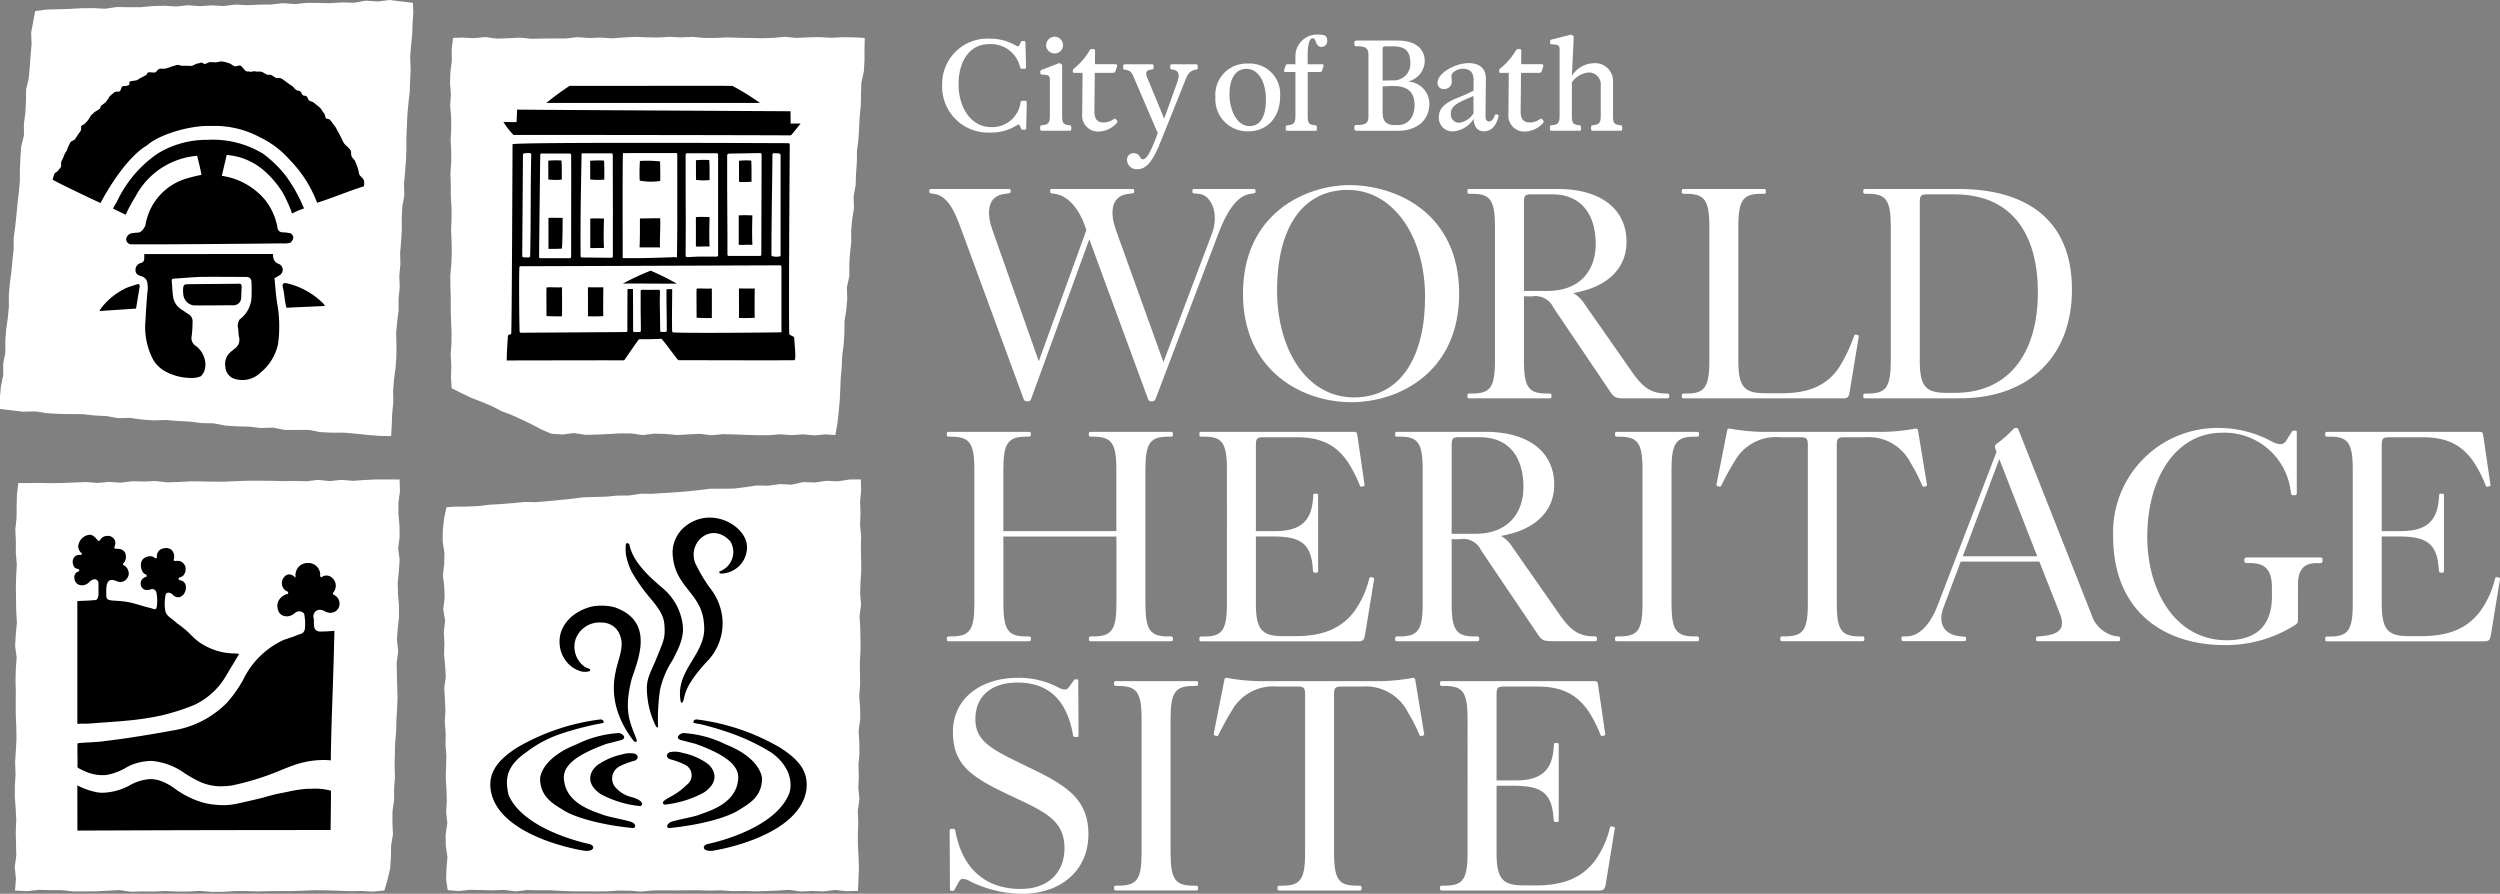
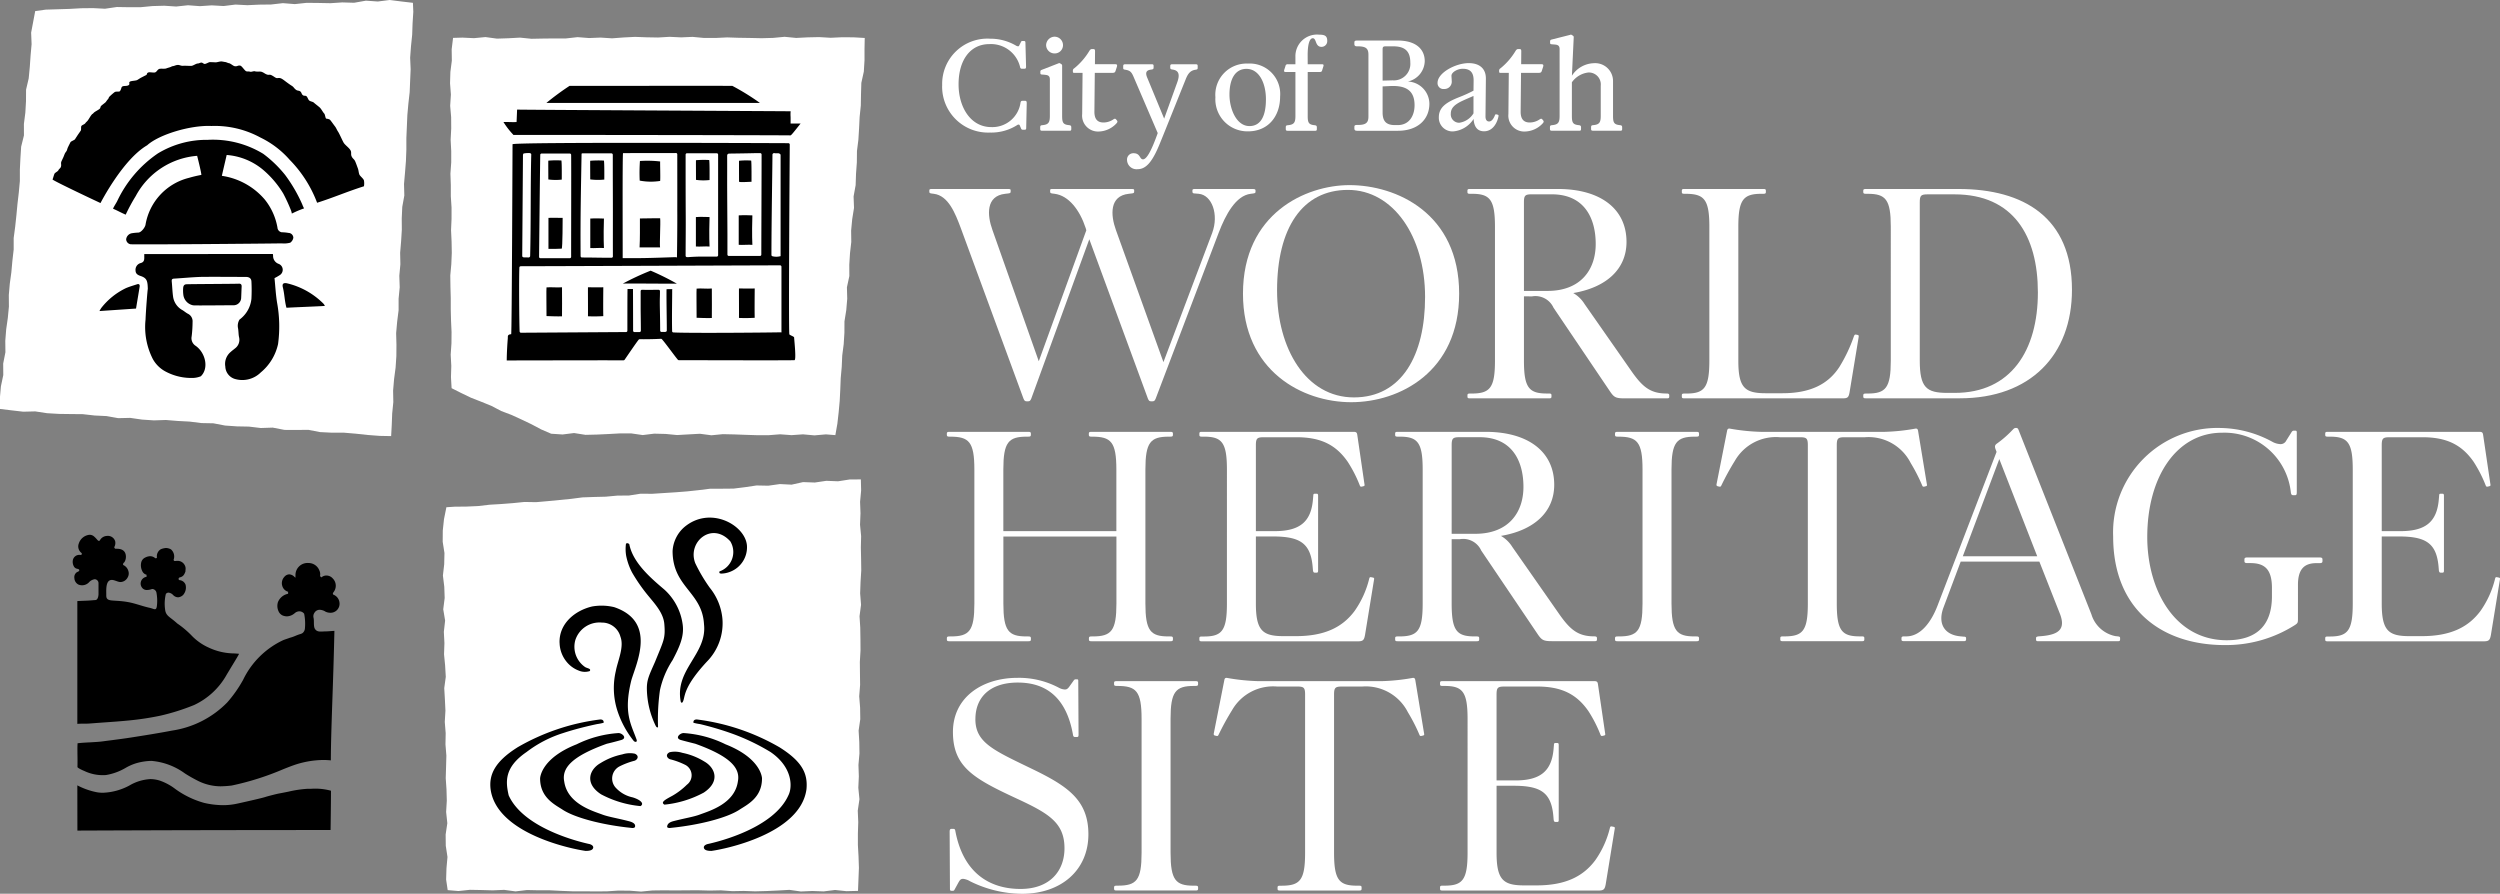
<svg xmlns="http://www.w3.org/2000/svg" width="276.918" height="99" viewBox="0 0 276.918 99">
  <rect x="0" y="0" width="276.918" height="99" fill="#808080" stroke="none" />
  <defs>
    <clipPath id="clip-path">
      <rect id="Rectangle_224" data-name="Rectangle 224" width="276.918" height="99" fill="none" />
    </clipPath>
  </defs>
  <g id="Group_866" data-name="Group 866" transform="translate(0 -0.001)">
    <path id="Path_375" data-name="Path 375" d="M85.854,44.172l-1.279.2-1.3-.052L82,44.509l-1.3-.047-1.272.283-1.3-.065-1.281.18-1.3-.026-1.278.191L73,45.182l-1.291.012H70.413l-1.282.16-1.283.137-1.285.1-1.288.082-1.287.084-1.293-.01-1.279.2-1.291.011-1.284.119-1.291.032-1.289.046-1.281.166-1.284.126-1.283.124-1.285.113-1.294-.022-1.284.129-1.285.1-1.287.076-1.282.149-1.289.057-1.291.012-.925.061-.266,1.325-.133,1.251-.01,1.248.195,1.246-.028,1.247-.143,1.248.152,1.247L41,57.3l-.159,1.249L41.05,59.8l-.141,1.248.064,1.246-.043,1.248.121,1.246.072,1.247-.17,1.248.072,1.246.06,1.248-.073,1.248.1,1.246-.023,1.247.1,1.247-.034,1.248-.037,1.247.085,1.246.034,1.246L41.162,81l.132,1.246-.186,1.248.014,1.248.19,1.245L41.2,87.233,41.16,88.48l.174,1.177,1.194.1,1.265-.133,1.264.023,1.265.036,1.264-.055,1.264.17,1.264-.15,1.265.028h1.264l1.264.064,1.264.05,1.264,0L57.7,89.8l1.264-.008,1.264-.084,1.264.011,1.264.1,1.265-.124,1.264-.016,1.264.012,1.264-.012,1.264-.006,1.264.034,1.264-.026,1.264.091,1.264-.024,1.264.044,1.264-.034,1.264-.058,1.264-.072,1.264.18,1.264-.055,1.264.046,1.263-.158,1.264.133,1.279-.032.05-1.282.05-1.267-.043-1.269-.071-1.267,0-1.267.04-1.267-.054-1.269.186-1.266-.125-1.266.058-1.267-.043-1.267.111-1.265-.018-1.267-.075-1.269.184-1.265-.018-1.267-.1-1.269.1-1.266L87,65.651l-.012-1.266.073-1.269-.008-1.266-.02-1.267-.081-1.266.168-1.266-.1-1.267.046-1.266.078-1.267-.017-1.266L87.1,51.716l.03-1.267-.121-1.267.052-1.266-.047-1.267.117-1.266L87.1,44.164Z" transform="translate(8.255 8.94)" fill="#fff" />
-     <path id="Path_376" data-name="Path 376" d="M40.1,44.23l-1.285.093-1.287-.109-1.285.137-1.288-.136-1.284.156-1.287-.038-1.287.019-1.287-.032-1.285-.008H27.243l-1.285.042-1.287.059-1.285.006L22.1,44.391l-1.287-.014-1.285.072-1.285.042-1.287-.144-1.285.051-1.287-.031L13.1,44.53l-1.288-.088-1.283.114-1.287-.1-1.285.052-1.285.052-1.285.023L4.1,44.557l-1.285.014-1.056-.008L1.6,45.849l-.03,1.293L1.56,48.433l-.139,1.289.065,1.289L1.478,52.3l.111,1.289L1.517,54.88l-.034,1.289.023,1.291.018,1.289L1.6,60.038l-.125,1.289L1.4,62.616l.171,1.29L1.475,65.2l-.028,1.288.032,1.29-.014,1.289.014,1.289.053,1.29.022,1.289-.075,1.29L1.4,75.511,1.45,76.8l-.075,1.289-.008,1.289.1,1.289.061,1.29-.058,1.29L1.5,84.536l.032,1.289-.174,1.288.133,1.29-.1,1.306,1.326.065L4,89.628l1.277.03,1.277,0,1.277.144H9.1l1.277-.011,1.278-.07,1.277-.069,1.277.183,1.277-.034,1.277.012,1.278-.054,1.276.053,1.278,0,1.277-.069,1.277.108,1.277,0,1.277-.088,1.277,0,1.277.04,1.277-.03,1.276-.013H32.09l1.277-.043,1.277-.051,1.276.019,1.277.04,1.277.049,1.277-.018,1.278.066,1.276-.123.349-1.188.289-1.241.085-1.266.019-1.27.206-1.258-.058-1.272.007-1.267.177-1.261V78.413l.095-1.265-.043-1.27.032-1.266.03-1.267.112-1.266.034-1.266.071-1.266.051-1.269-.041-1.269-.034-1.269-.022-1.267.17-1.265-.141-1.269.085-1.266.147-1.266-.006-1.267-.113-1.27L43.777,55.6l.13-1.266.084-1.266L43.83,51.8l.162-1.266-.017-1.267L43.858,48V46.734l.172-1.266-.041-1.3-1.314,0-1.285,0Z" transform="translate(0.274 8.939)" fill="#fff" />
    <path id="Path_377" data-name="Path 377" d="M41.792,3.511l1.041-.03,1.275.061,1.273-.121,1.275.173,1.275-.042,1.275-.07,1.275.129,1.275-.025,1.275-.014,1.273,0,1.275-.143,1.276.1,1.273-.052L59.4,3.56l1.275-.095L61.949,3.4l1.275.047L64.5,3.47l1.275-.076,1.275.061L68.322,3.4l1.275.12,1.276,0,1.273-.061L73.42,3.5l1.275.02,1.275.028,1.276-.035,1.275-.121,1.275.126,1.275-.065,1.275-.028,1.275.075,1.276-.06,1.275.011,1.219.07-.024,1.2,0,1.264-.076,1.259L87.017,8.49l-.038,1.263-.022,1.263-.13,1.255-.061,1.26-.077,1.259-.158,1.253-.013,1.264-.091,1.258-.043,1.261-.227,1.249.047,1.267-.2,1.251-.119,1.257.017,1.266-.143,1.254-.078,1.259.006,1.265-.269,1.246.035,1.267-.107,1.257-.2,1.251-.006,1.265-.079,1.259L84.9,38.69l-.055,1.26-.113,1.258-.049,1.261-.064,1.26-.115,1.257-.142,1.255-.224,1.272-1.049-.084-1.269.112-1.267-.115-1.269.089-1.267-.094-1.269.1-1.269,0-1.267-.04-1.269-.047-1.267-.028-1.27.124-1.267-.168-1.267.07-1.269.072-1.267-.123L64.07,47.35l-1.269.156-1.267-.184-1.269,0L59,47.392l-1.269.059-1.269.031-1.267-.2-1.27.159-1.266-.083-1.115-.482-1.076-.572-1.1-.524-1.106-.506-1.14-.434-1.079-.566-1.129-.459-1.134-.444-1.1-.529-1.049-.529-.07-1.211.036-1.252L41.53,38.6l.085-1.253.011-1.253-.057-1.253-.031-1.252,0-1.253-.034-1.253-.018-1.253.114-1.253.053-1.253-.023-1.252-.059-1.253.054-1.253V22.314l-.081-1.253,0-1.253L41.5,18.555l.089-1.253V16.049L41.524,14.8l.064-1.253-.008-1.252-.108-1.253.081-1.254-.095-1.252.038-1.254.161-1.253-.019-1.253Z" transform="translate(8.392 0.686)" fill="#fff" />
    <path id="Path_378" data-name="Path 378" d="M41.851.168,40.534.075,39.225.307,37.908.268,36.6.355,35.281.329,33.965.315,32.655.456,31.337.35,30.026.5,28.711.515,27.4.576,26.081.507,24.771.669,23.454.594,22.142.683l-1.318-.1L19.512.724,18.2.636,16.881.673,15.57.8,14.255.8,12.94.778,11.63.969,10.314.9,9,.914,7.687.988l-1.313.04-1.314.041L3.9,1.228,3.686,2.36,3.449,3.616,3.5,4.893,3.387,6.158,3.3,7.423,3.179,8.685,2.887,9.934,2.88,11.207l-.072,1.266-.161,1.26L2.653,15l-.31,1.249L2.262,17.52,2.2,18.788l0,1.271-.117,1.265-.147,1.261-.119,1.261-.135,1.263-.167,1.259,0,1.272L1.371,28.9l-.114,1.263-.172,1.259L.976,32.688l.011,1.273L.865,35.224.686,36.481l-.1,1.265L.6,39.019.353,40.271l.011,1.273L.1,42.8,0,43.939V45.3l1.263.152,1.312.152L3.9,45.57l1.308.2,1.318.077,1.32.018,1.321.012,1.312.147,1.318.064,1.3.231,1.325-.031,1.308.189,1.317.088,1.325-.043,1.315.107,1.318.07,1.311.164,1.32.026,1.3.249,1.317.091,1.32.025,1.309.156,1.327-.044,1.3.253,1.324.007,1.321-.014,1.3.251,1.318.066H38.11l1.314.111,1.312.142,1.314.1,1.276.025.066-1.225.049-1.275.126-1.267-.024-1.276.108-1.27.167-1.266.085-1.27.01-1.275L43.879,36.9l.114-1.269.159-1.267,0-1.273.123-1.269-.044-1.277.119-1.27L44.323,28l.107-1.27.079-1.27L44.5,24.189l.058-1.271.228-1.264-.034-1.277.112-1.269.1-1.27.048-1.271V15.292l.055-1.272.054-1.271.114-1.267.143-1.269.053-1.272.055-1.271-.055-1.277.094-1.27.131-1.269L45.7,2.584l.081-1.271-.043-1L44.483.167,43.163,0Z" transform="translate(0 0)" fill="#fff" />
    <g id="Group_865" data-name="Group 865" transform="translate(0 0.001)">
      <g id="Group_864" data-name="Group 864" clip-path="url(#clip-path)">
        <path id="Path_379" data-name="Path 379" d="M67.151,53.644a2.275,2.275,0,0,0,1.2-3.333c-2.022-2.244-4.793.059-3.881,2.419a17.868,17.868,0,0,0,1.611,2.725,6.36,6.36,0,0,1,1.4,3.458,6.053,6.053,0,0,1-1.731,4.732c-2.344,2.532-2.406,3.6-2.564,4.193-.1.37-.237.458-.326.221C62.18,64.5,65.8,62.8,65.44,59.511c-.195-3.614-3.483-4.1-3.481-8.133a3.8,3.8,0,0,1,1.265-2.613c2.857-2.454,6.794-.277,6.972,2.02a2.908,2.908,0,0,1-1.866,2.9,2.8,2.8,0,0,1-1.023.2c-.132-.046-.2-.022-.155-.244" transform="translate(12.542 9.651)" />
        <path id="Path_380" data-name="Path 380" d="M51.546,59.912c-.065-2.134,1.706-3.572,3.587-4.022a5.953,5.953,0,0,1,2.47.072c4.705,1.6,2.473,6.14,1.9,8.079-.9,3.611-.046,4.867.565,6.556.03.084.071.194-.036.284a.321.321,0,0,1-.275-.107,10.567,10.567,0,0,1-1.831-3.427,8.211,8.211,0,0,1-.15-4.3c.215-1.154.943-2.666.518-3.8a2.114,2.114,0,0,0-2.067-1.578,2.81,2.81,0,0,0-2.935,1.946A2.729,2.729,0,0,0,54.383,62.6c.26.152.689.164.51.44a1.72,1.72,0,0,1-1.222-.053,3.156,3.156,0,0,1-1.3-.921,3.426,3.426,0,0,1-.821-2.151" transform="translate(10.434 11.292)" />
        <path id="Path_381" data-name="Path 381" d="M73.466,69.392c2.469,1.564,3.1,2.891,2.934,4.622-.682,4.978-9.189,6.649-10.528,6.823-.421,0-.777-.066-.836-.347-.013-.063-.029-.274.393-.408,1.325-.281,7.355-1.8,8.969-5.4.447-.861.519-3.091-1.982-4.8a23.713,23.713,0,0,0-4.432-2.1,33.731,33.731,0,0,0-3.378-.993,5.466,5.466,0,0,1-.725-.147s-.082-.382.392-.364a24.233,24.233,0,0,1,9.192,3.111" transform="translate(12.93 13.416)" />
        <path id="Path_382" data-name="Path 382" d="M57.764,50.036c.136,0,.279.075.286.155.412,2.084,2.519,3.835,3.889,5a6.347,6.347,0,0,1,2.008,3.814c.2,1.34-.341,2.517-1.111,3.985a9.9,9.9,0,0,0-1.4,3.334,23.142,23.142,0,0,0-.212,4.088c-.1.089-.178,0-.263-.148a9.7,9.7,0,0,1-.973-4.011c-.023-1.07.226-1.529.91-3.085.962-2.37,1.156-2.578,1.022-4.177-.1-1.232-1.058-2.243-1.83-3.189a18.947,18.947,0,0,1-1.742-2.517,6.9,6.9,0,0,1-.659-1.873,4.534,4.534,0,0,1-.018-1.307l.1-.07" transform="translate(11.665 10.128)" />
        <path id="Path_383" data-name="Path 383" d="M71.965,72.561c0,2.133-1.646,2.9-2.5,3.461-1.41.923-4.51,1.7-7.578,2.009-.085.016-.34.049-.429-.093,0-.31.2-.533.756-.666,1.3-.333,2.173-.458,2.867-.718,1.051-.394,3.867-1.193,4.214-3.669.275-1.436-.747-2.746-4.717-4.171-.969-.24-1.58-.406-1.638-.426-.644-.219-.057-.756.337-.758a12.28,12.28,0,0,1,4.646,1.245c4.017,1.58,4.045,3.784,4.046,3.785" transform="translate(12.439 13.669)" />
        <path id="Path_384" data-name="Path 384" d="M49.755,72.561c0,2.133,1.646,2.9,2.5,3.461,1.41.923,4.51,1.7,7.578,2.009.085.016.34.049.429-.093.1-.34-.2-.533-.756-.666-1.3-.333-2.173-.458-2.867-.718-1.051-.394-3.867-1.193-4.214-3.669-.275-1.436.747-2.746,4.717-4.171.7-.159,1.58-.406,1.638-.426.644-.219.057-.756-.337-.758A12.28,12.28,0,0,0,53.8,68.776c-4.017,1.58-4.045,3.784-4.046,3.785" transform="translate(10.071 13.669)" />
        <path id="Path_385" data-name="Path 385" d="M48.138,69.392C45.669,70.956,45,72.4,45.2,74.014c.682,4.978,9.189,6.649,10.528,6.823.421,0,.777-.066.836-.347.013-.063.029-.274-.393-.408-1.325-.281-7.355-1.8-8.969-5.4-.337-1.484-.519-3.091,1.982-4.8a13.152,13.152,0,0,1,4.051-2.1c1.82-.6,3.714-.982,3.759-.993a5.508,5.508,0,0,0,.725-.147s.082-.382-.392-.364a24.239,24.239,0,0,0-9.192,3.111" transform="translate(9.143 13.416)" />
        <path id="Path_386" data-name="Path 386" d="M59.946,75.245c.439-.267.007-.694-.865-.964a3.513,3.513,0,0,1-1.842-1.028,1.511,1.511,0,0,1,.368-2.4,8.263,8.263,0,0,1,1.593-.61c.361-.059.687-.535.121-.8a2.723,2.723,0,0,0-1.4.076,7.4,7.4,0,0,0-2.414.967c-1.181.666-1.839,2.214.067,3.455a11.564,11.564,0,0,0,4.376,1.307" transform="translate(11.005 14.043)" />
        <path id="Path_387" data-name="Path 387" d="M61.232,75.112c-.44-.265.055-.535.86-.969a7.76,7.76,0,0,0,1.63-1.236,1.3,1.3,0,0,0-.178-2.2,8.191,8.191,0,0,0-1.6-.6c-.362-.058-.69-.531-.127-.8a2.728,2.728,0,0,1,1.4.067,7.377,7.377,0,0,1,2.42.951c1.186.659,1.853,2.2-.046,3.455a11.559,11.559,0,0,1-4.367,1.335" transform="translate(12.361 14.015)" />
        <path id="Path_388" data-name="Path 388" d="M59.613,37.249c-3.8-.01-11.684.017-12.933.013,0,0,0-.981.12-2.471.013-.166-.072-.409.373-.433.075,0,.148-20.909.152-21.041,0-.251,28.229-.131,30.553-.12a.152.152,0,0,1,.152.153c-.012,2.042-.139,19.829-.048,21.006.007.1.523.248.531.358.041.582.251,2.511.035,2.519-.943.035-11.068,0-12.8,0a.144.144,0,0,1-.111-.049c-.279-.308-1.468-1.967-1.772-2.275a.146.146,0,0,0-.117-.044c-.833.046-1.79.053-2.335.046a.149.149,0,0,0-.118.053c-.263.316-1.318,1.877-1.554,2.218a.151.151,0,0,1-.124.065m17.342-10.52c-2.246.006-26.642.1-28.731.1a.151.151,0,0,0-.148.147c-.053,1.32-.017,6.113.028,7.075a.151.151,0,0,0,.149.144c1.3-.006,9.82-.065,11.639-.075a.149.149,0,0,0,.148-.152c0-1.3,0-3.754.014-4.469,0-.076,0-.076.006-.15,0,0,.487,0,.6,0,.008,1,.014,3.865.014,4.62a.15.15,0,0,0,.148.152l.562,0a.151.151,0,0,0,.149-.153c0-.928-.023-1.947-.023-2.434,0-.99,0-1.727,0-1.944a.151.151,0,0,1,.154-.152c.807.02,1.326,0,1.835,0a.15.15,0,0,1,.15.154c0,.095,0,.492-.011.709-.025.884.024,1.6.035,3.655a.15.15,0,0,0,.155.153,2,2,0,0,1,.321,0,.149.149,0,0,0,.057,0l.076-.013a.152.152,0,0,0,.125-.15c0-1.409-.047-3.183-.031-4.563a1.286,1.286,0,0,1,.177-.016h.464a.678.678,0,0,0-.014.149c.007.658-.046,2.883-.007,4.5a.14.14,0,0,0,.119.144c1.593.1,10.7.018,11.992-.014.082,0,0,0,0-.083V26.882a.15.15,0,0,0-.149-.153m-17.435-.8c0,.084-.085,0,0,0,.9,0,1.509.007,2.377-.007,1.14-.02,2.28-.063,3.42-.1h.025c.328.043.186.042.186.042.011-.54.052-3.688.036-5.305.006-.75,0-4.813,0-6.122a.152.152,0,0,0-.171-.152.816.816,0,0,1-.12.008c-1.9,0-5.044,0-5.715.006-.081.078-.031,10.228-.042,11.625m15.357-.382c0-1.64.035-9.762.03-11.09a.153.153,0,0,0-.153-.152c-.34,0-.3,0-.553,0-.921.023-1.842.037-2.763.048-.194,0-.346.006-.345.268.006,1.071,0,2.143,0,3.213.007,1.8.022,3.6.03,5.406,0,.766,0,1.531,0,2.3a.153.153,0,0,0,.153.153h3.449a.152.152,0,0,0,.153-.15m-20.018.168a.154.154,0,0,0,.154.153c1.136,0,1.98.03,3.051.028h.219a.149.149,0,0,0,.152-.152c-.007-1.531,0-3.369,0-4.878,0-1.493-.008-2.987-.011-4.48,0-.628,0-1.254,0-1.9a.155.155,0,0,0-.154-.154c-1.183,0-2,0-3.182,0-.084,0-.121.011-.123.095-.066,3.991-.139,6.675-.107,11.286m15.233-.111V14.465a.154.154,0,0,0-.154-.153c-1.085,0-2.131,0-3.176,0h-.117a.152.152,0,0,0-.153.152c0,2.238,0,4.633.013,6.737.01,1.406-.008,2.46-.014,4.462a.156.156,0,0,0,.152.155,1.062,1.062,0,0,0,.165,0c.34-.029.9-.054,1.24-.058.624,0,1.249,0,1.89,0a.153.153,0,0,0,.154-.153m-19.7-11.122c-.029,1.261-.119,10.025-.132,11.3a.15.15,0,0,0,.152.153c.916,0,2.677,0,3.247,0a.152.152,0,0,0,.153-.153c-.007-1.354.022-10.031,0-11.292a.151.151,0,0,0-.152-.15H50.545a.152.152,0,0,0-.153.148m-1.21-.2a2.55,2.55,0,0,0-.645.054.382.382,0,0,0-.058.168c-.01,1.242-.073,9.913-.082,11.181,0,.084.088.152.2.153.155,0,.307,0,.467.01a.186.186,0,0,0,.21-.149c.094-3.74.029-7.52.123-11.262,0-.089-.1-.16-.213-.155m27.565.025c-.707,0-.225,0-.41-.018a.192.192,0,0,0-.225.152c0,1.105-.113,7.549-.113,11.136,0,.077.081.143.189.152a1.756,1.756,0,0,0,.825-.029V14.5c0-.084-.148-.186-.266-.186" transform="translate(9.449 2.663)" />
        <path id="Path_389" data-name="Path 389" d="M46.372,11.467c.707,0,1.01.034,1.459.006.019-.358.059-1.376.059-1.376.895.026,27.861.165,30.3.185a3.871,3.871,0,0,0-.006.608c.007.238,0,.476,0,.748h1.111c-.833,1.04-1.042,1.327-1.143,1.317-.286-.029-29.79-.065-30.656-.047a8.64,8.64,0,0,1-1.121-1.442" transform="translate(9.387 2.043)" />
        <path id="Path_390" data-name="Path 390" d="M73.983,9.8H50.334A29.252,29.252,0,0,1,52.9,7.911c5.4,0,16.013-.01,18.029,0A26.355,26.355,0,0,1,73.983,9.8" transform="translate(10.189 1.6)" />
        <path id="Path_391" data-name="Path 391" d="M55.863,26.461c0,.215-.028,2.457,0,3.2a16.654,16.654,0,0,1-1.7.016c.012-.683-.008-2.531,0-3.214,0,0,1.336.022,1.7,0" transform="translate(10.964 5.356)" />
        <path id="Path_392" data-name="Path 392" d="M50.35,26.478c.511-.048,1.162.038,1.713-.013.018.4,0,3.215,0,3.215-.316.032-1.717-.025-1.717-.025,0-1.2-.031-2.919,0-3.177" transform="translate(10.189 5.356)" />
        <path id="Path_393" data-name="Path 393" d="M63.354,26.372c-.126.026-5.556-.04-5.984,0a28.767,28.767,0,0,1,3.089-1.438,29.37,29.37,0,0,1,2.9,1.439" transform="translate(11.613 5.046)" />
        <path id="Path_394" data-name="Path 394" d="M58.955,20.13c.966-.024,2.243-.024,2.243-.024.061.572-.076,2.787-.011,3.226h-2.27c.052-.875.038-2.311.038-3.2" transform="translate(11.926 4.069)" />
        <path id="Path_395" data-name="Path 395" d="M61.2,17.043a6.619,6.619,0,0,1-2.268-.037,18.908,18.908,0,0,1,.026-2.173,12.276,12.276,0,0,1,2.241.054c-.019.176.035,1.639,0,2.156" transform="translate(11.926 2.999)" />
        <path id="Path_396" data-name="Path 396" d="M69.465,17.144c-.452.014-1.383.084-1.383-.02,0-.623-.012-2.3,0-2.305a7.75,7.75,0,0,1,1.344-.022c.053.285.037,2.243.036,2.347" transform="translate(13.78 2.99)" />
        <path id="Path_397" data-name="Path 397" d="M54.377,20.138c.476-.044,1.513,0,1.513,0-.069,2.149,0,3.265,0,3.265-.432-.043-1.092.035-1.513,0Z" transform="translate(11.007 4.071)" />
        <path id="Path_398" data-name="Path 398" d="M50.524,23.5V20.075c.422-.035,1.139.011,1.572,0,0,0,0,3.4-.108,3.408-.433.035-.978.023-1.463.023" transform="translate(10.227 4.06)" />
        <path id="Path_399" data-name="Path 399" d="M64.106,20c.477-.044,1.514,0,1.514,0-.07,2.149,0,3.266,0,3.266-.432-.044-1.093.034-1.514-.006Z" transform="translate(12.976 4.043)" />
        <path id="Path_400" data-name="Path 400" d="M68.051,19.845c.476-.044,1.513,0,1.513,0-.069,2.149,0,3.266,0,3.266-.432-.044-1.092.034-1.513-.006Z" transform="translate(13.775 4.012)" />
        <path id="Path_401" data-name="Path 401" d="M65.616,16.962a5.9,5.9,0,0,1-1.5-.019c0-.588-.013-2.174,0-2.176a9.748,9.748,0,0,1,1.462-.02c.058.269.042,2.117.04,2.216" transform="translate(12.977 2.98)" />
        <path id="Path_402" data-name="Path 402" d="M55.933,16.9a6.776,6.776,0,0,1-1.56-.018c0-.558-.014-2.062,0-2.065a11.013,11.013,0,0,1,1.517-.019c.06.255.042,2.008.041,2.1" transform="translate(11.005 2.99)" />
        <path id="Path_403" data-name="Path 403" d="M52,16.906a6.1,6.1,0,0,1-1.487-.018c0-.563-.013-2.078,0-2.081a10.008,10.008,0,0,1,1.447-.019c.058.257.042,2.025.04,2.119" transform="translate(10.224 2.989)" />
        <path id="Path_404" data-name="Path 404" d="M69.819,26.573c0,.219-.028,2.5,0,3.25a17.2,17.2,0,0,1-1.744.016c.012-.694-.008-2.572,0-3.266,0,0,1.372.023,1.744,0" transform="translate(13.779 5.378)" />
        <path id="Path_405" data-name="Path 405" d="M64.178,26.59c.5-.049,1.14.04,1.682-.013.018.409,0,3.267,0,3.267-.31.034-1.686-.025-1.686-.025,0-1.217-.031-2.968,0-3.228" transform="translate(12.988 5.379)" />
        <path id="Path_406" data-name="Path 406" d="M39.33,19.489c-1.909.606-3.322,1.235-5.186,1.826A13.623,13.623,0,0,0,31.1,16.549a10.225,10.225,0,0,0-3.247-2.466,10.551,10.551,0,0,0-5.424-1.273c-2.319-.106-5.794.945-7.109,2.137-2.672,1.561-5.086,6.244-5.17,6.4-1.449-.676-5.333-2.523-5.309-2.615.07-.176.138-.452.206-.617.057-.139.385-.269.44-.4.061-.148.2-.2.261-.341.111-.26-.026-.412.076-.642.055-.124.156-.334.209-.45s.117-.3.171-.418.153-.21.206-.319.075-.255.133-.37c.049-.094.071-.154.119-.243.063-.119.106-.218.167-.328s.441-.225.509-.339c.081-.137.114-.182.2-.311.132-.213.289-.423.428-.629.07-.111,0-.408.075-.518s.341-.177.426-.3c.106-.152.168-.162.279-.31s.277-.449.387-.588c.176-.224.077-.041.265-.254.12-.136.551-.331.675-.462.1-.111.047-.2.155-.313.085-.087.379-.3.467-.381s.184-.266.279-.351c.077-.07.089-.219.167-.286a5.852,5.852,0,0,1,.572-.5c.137-.1.447-.03.554-.083s.2-.393.2-.393c.087-.327.528-.119.8-.3.2-.135-.047-.271.156-.394.148-.091.643-.088.794-.173s.3-.195.442-.268.373-.194.507-.257c.214-.1.051-.221.279-.311.159-.063.583.048.752-.008.2-.07.265-.331.485-.392.172-.047.577.018.752-.049.207-.081.345-.1.5-.166s.093-.065.251-.09c.185-.029.263-.1.461-.124.285-.036.366.114.678.088.21-.018.679.022.9.008.2-.013.493-.253.7-.261.179-.008.226-.094.412-.1.129,0,.226.153.368.147.167-.006.438-.206.584-.2.262.011.314.006.569.025.189.014.515-.115.7-.1.158.016.256.046.411.065.136.017.273.108.406.127.185.026.458.3.637.334.314.054.338-.124.637-.057.159.035.5.583.652.622.2.049.222-.008.411.044s.38-.1.576-.036c.166.053.537-.008.7.048.271.094.32.191.574.292s.3-.03.533.087c.246.125.347.226.491.292.216.1.331-.12.759.171.137.093.111.078.368.271.153.114.441.325.6.421.271.161.253.29.517.473.161.112.295.052.451.168s.12.284.284.414c.147.117.271.01.41.126.1.085.186.37.284.455.147.127.4.127.531.251s.524.418.653.54c.173.164.343.517.488.663.1.1.119.477.213.562,0,0,.344.032.438.142.132.143.382.516.529.7.17.22.182.344.364.619.142.216.461.951.606,1.2.161.274.612.562.773.869.12.231,0,.412.117.659.136.286.278.273.406.578.106.251.183.48.281.743.087.23.078.421.159.659.069.2.47.474.516.685a1.786,1.786,0,0,1,0,.64" transform="translate(0.981 1.145)" />
        <path id="Path_407" data-name="Path 407" d="M11.812,21.172c-.473-.2-.908-.449-1.4-.658.1-.248.335-.594.452-.821a13.2,13.2,0,0,1,4.522-5.307,10.413,10.413,0,0,1,5.512-1.5,10.691,10.691,0,0,1,6.156,1.551,13.132,13.132,0,0,1,2.424,2.342,16.726,16.726,0,0,1,1.89,3.247,3.047,3.047,0,0,0,.206.452,10.78,10.78,0,0,0-1.355.576,1.952,1.952,0,0,0-.1-.372,18.81,18.81,0,0,0-.843-1.834,10.659,10.659,0,0,0-2.3-2.691A7.114,7.114,0,0,0,23,14.562c-.176.777-.347,1.483-.534,2.31a7.718,7.718,0,0,1,4.744,2.614,6.842,6.842,0,0,1,1.416,3.121.56.56,0,0,0,.476.518,4.45,4.45,0,0,1,.748.071.547.547,0,0,1,.535.536.844.844,0,0,1-.344.547,2.658,2.658,0,0,1-.939.075c-2.84.04-15.38.144-16.735.1a.579.579,0,0,1-.5-.547.768.768,0,0,1,.6-.671,5.91,5.91,0,0,1,.755-.078c.311-.019.731-.551.789-.873a6.453,6.453,0,0,1,4.816-5.19,13.638,13.638,0,0,1,1.371-.325c-.016-.346-.47-2.114-.47-2.114a8.476,8.476,0,0,0-6.8,4.456,19.9,19.9,0,0,0-1.11,2.055" transform="translate(2.108 2.604)" />
        <path id="Path_408" data-name="Path 408" d="M27.7,23.4c.007.055.018.123.023.19a.929.929,0,0,0,.629.907.7.7,0,0,1,.072,1.265,5.331,5.331,0,0,1-.543.309c.093.907.139,1.847.293,2.769a14.549,14.549,0,0,1,.1,4.532,5.648,5.648,0,0,1-1.913,3.143,2.9,2.9,0,0,1-2.8.744,1.489,1.489,0,0,1-1.129-1.391,1.719,1.719,0,0,1,.6-1.624c.147-.138.314-.255.469-.384a1.183,1.183,0,0,0,.452-1.251c-.07-.322-.052-.664-.113-.988a1.326,1.326,0,0,1,.164-.958,3.268,3.268,0,0,0,1.32-2.3,18.6,18.6,0,0,0,0-1.92c-.018-.364-.265-.505-.629-.505-1.58,0-2.873-.017-4.74-.007-1.067.02-2.131.133-3.2.195-.226.012-.277.109-.257.316.057.572.07,1.15.153,1.718A2.027,2.027,0,0,0,17.7,29.626c.2.123.382.286.592.394a.921.921,0,0,1,.513.9,13.809,13.809,0,0,1-.1,1.593,1,1,0,0,0,.45,1.063c1.075.762,1.486,2.475.564,3.367a2.514,2.514,0,0,1-.778.18,6.035,6.035,0,0,1-3.1-.691,3.449,3.449,0,0,1-1.445-1.412,7.789,7.789,0,0,1-.8-4.354c.036-.985.213-3.251.251-3.4-.026-.839-.072-1.186-.779-1.425-.281-.095-.564-.218-.578-.589a.775.775,0,0,1,.523-.838c.436-.1.449-.374.441-.7,0-.082,0-.164,0-.309Z" transform="translate(2.526 4.736)" />
        <path id="Path_409" data-name="Path 409" d="M23.021,26.134c.239-.017.344.085.332.326-.022.418-.03.838-.053,1.257a.841.841,0,0,1-.785.806c-1.075,0-4.085.038-4.513.011a1.353,1.353,0,0,1-1.1-1.112,3.784,3.784,0,0,1-.028-.791c.016-.216.079-.422.374-.433.675-.025,5.465-.041,5.776-.063" transform="translate(3.413 5.289)" />
        <path id="Path_410" data-name="Path 410" d="M30.716,28.61c-1.383.077-2.921.127-4.255.2-.216-.779-.21-1.5-.4-2.258-.1-.39.061-.534.465-.449a8.427,8.427,0,0,1,4.064,2.288,1.221,1.221,0,0,1,.123.216" transform="translate(5.27 5.279)" />
        <path id="Path_411" data-name="Path 411" d="M9.162,29.157a3.034,3.034,0,0,1,.208-.351,7.68,7.68,0,0,1,2.721-2.186c.4-.171.825-.292,1.242-.429.24-.079.309.075.28.263-.123.784-.259,1.566-.4,2.428l-4.049.275" transform="translate(1.855 5.297)" />
        <path id="Path_412" data-name="Path 412" d="M23.02,76.6a5.671,5.671,0,0,1-2.434-.556,16.068,16.068,0,0,1-1.546-.871,7.337,7.337,0,0,0-3.7-1.389,6.465,6.465,0,0,0-1.733.271,5.623,5.623,0,0,0-1.187.534,6.32,6.32,0,0,1-2.117.761,4.729,4.729,0,0,1-2.4-.446l-.13-.055c-.56-.246-.632-.363-.637-.379.014-.4.01-1.026,0-1.439,0-.469-.013-.695.014-1.2.388-.047.878-.078,1.367-.1.513-.03,1.041-.058,1.4-.108s.7-.091,1.056-.137c.676-.089,1.378-.179,2.06-.286,1.428-.222,3.045-.479,4.6-.776a10.752,10.752,0,0,0,6.1-3.12A14.031,14.031,0,0,0,25.5,64.779a9.3,9.3,0,0,1,4.459-4.384c.325-.119.513-.174.685-.242a4.428,4.428,0,0,0,.652-.227,4.921,4.921,0,0,1,.5-.184.843.843,0,0,0,.28-.123.718.718,0,0,0,.256-.5,5.587,5.587,0,0,0-.084-1.635.679.679,0,0,0-.524-.269.811.811,0,0,0-.513.2,1.387,1.387,0,0,1-.878.36,1.34,1.34,0,0,1-.457-.093.912.912,0,0,1-.474-.493,1.4,1.4,0,0,1-.054-1,1.521,1.521,0,0,1,1.122-.916l0-.224a.936.936,0,0,1-.648-.657,1.021,1.021,0,0,1,.222-.98.748.748,0,0,1,.543-.291.863.863,0,0,1,.521.216l.173.162.006-.244a1.339,1.339,0,0,1,1.42-1.392,1.482,1.482,0,0,1,.26.023,1.282,1.282,0,0,1,.967.808.968.968,0,0,1,.07.623l.158.143a.8.8,0,0,1,.551-.209.933.933,0,0,1,.7.321,1.14,1.14,0,0,1,.095,1.514c-.058.091-.095.144-.072.212a.121.121,0,0,0,.066.079,1.053,1.053,0,0,1,.649.8,1,1,0,0,1-1.02,1.2,1.246,1.246,0,0,1-.519-.123,1.253,1.253,0,0,0-.634-.207.666.666,0,0,0-.586.325.687.687,0,0,0-.107.543c.093.364-.025.948.154,1.24.25.411.7.287,1.128.287.159,0,.319-.013.493-.024s.347-.031.54-.035c-.065,2.944-.15,5.522-.231,7.8-.084,2.481-.159,4.758-.165,6.544a8,8,0,0,0-.83-.044,10.291,10.291,0,0,0-3.049.5c-.345.111-.838.3-1.412.531a30.384,30.384,0,0,1-5.691,1.8,11.5,11.5,0,0,1-1.21.085" transform="translate(1.442 10.498)" />
        <path id="Path_413" data-name="Path 413" d="M7.211,56.607c.379-.019.62-.028.966-.042.381-.013.651-.044,1.041-.07.325-.023.339-.641.339-.641l0-1.24a.436.436,0,0,0-.415-.427,1.055,1.055,0,0,0-.653.355,1.056,1.056,0,0,1-1.15.239.828.828,0,0,1-.455-.713.657.657,0,0,1,.269-.652.7.7,0,0,1,.125-.061c.072-.037.154-.075.149-.174s-.126-.125-.259-.158a.5.5,0,0,1-.332-.242,1.037,1.037,0,0,1-.125-.689.726.726,0,0,1,.833-.593c.044,0,.137,0,.162-.088a.141.141,0,0,0-.051-.147.905.905,0,0,1-.277-1.047,1.4,1.4,0,0,1,1.184-.954.751.751,0,0,1,.467.16,2.6,2.6,0,0,1,.346.346c.1.113.15.17.227.17a.13.13,0,0,0,.12-.084.927.927,0,0,1,.758-.464.842.842,0,0,1,.92.583.907.907,0,0,1-.07.6c-.03.077-.058.125.085.239l.184,0c.85,0,.982.527.993.845.014.4-.178.719-.283.729l-.037.216a1.02,1.02,0,0,1,.586.654.871.871,0,0,1-.069.727.932.932,0,0,1-.8.515c-.392,0-.875-.41-1.252-.145-.4.283-.313,1.212-.32,1.616-.014.8.717.455,2.375.743.85.148,1.584.457,2.429.641.516.112.748.4.81-.277a4.8,4.8,0,0,0-.048-1.352.507.507,0,0,0-.446-.456.223.223,0,0,0-.119.026,1.593,1.593,0,0,1-.462.083.636.636,0,0,1-.581-.262.727.727,0,0,1-.145-.539.753.753,0,0,1,.649-.655V53.69a.708.708,0,0,1-.479-.409,1.434,1.434,0,0,1-.1-1.005.8.8,0,0,1,.418-.485,1.284,1.284,0,0,1,.541-.154.847.847,0,0,1,.557.2c.047.032.065.052.191,0a.152.152,0,0,0,.018-.106.893.893,0,0,1,.439-.869,1.876,1.876,0,0,1,.563-.135,1.214,1.214,0,0,1,.559.156,1.05,1.05,0,0,1,.286,1.159l.031.069c.007.028.036.063.177.061a.742.742,0,0,1,.191-.019.88.88,0,0,1,.8.418.8.8,0,0,1,.121.592c0,.058,0,.107-.008.172-.15.424-.3.571-.647.658a.15.15,0,0,0-.107.162.125.125,0,0,0,.107.135.774.774,0,0,1,.661.5,1.248,1.248,0,0,1-.274,1.145.887.887,0,0,1-.552.255.775.775,0,0,1-.543-.245.833.833,0,0,0-.518-.274.372.372,0,0,0-.295.15,4.571,4.571,0,0,0-.085,1.7c.078.759.539.821,1.342,1.563a10.185,10.185,0,0,1,1.574,1.32,6.042,6.042,0,0,0,1.774,1.291l.089.04a6.767,6.767,0,0,0,2.861.671c.192.012.376.022.556.042-.089.195-.4.7-.746,1.272-.179.293-.376.628-.6.994a8.023,8.023,0,0,1-3.629,3.405A24.18,24.18,0,0,1,16.416,69.3a31.476,31.476,0,0,1-3.39.521c-.939.095-1.9.165-2.82.227-.552.04-1.117.082-1.681.125-.117.01-.319.014-.541.014-.287,0-.571,0-.773.025Z" transform="translate(1.355 9.972)" />
        <path id="Path_414" data-name="Path 414" d="M7.124,72.464a7.826,7.826,0,0,0,2.2.771,3.8,3.8,0,0,0,.641.049,6.685,6.685,0,0,0,2.921-.8,5.144,5.144,0,0,1,2.319-.713,3.591,3.591,0,0,1,1.057.168,6.206,6.206,0,0,1,1.544.8,9.933,9.933,0,0,0,3.369,1.669,9.449,9.449,0,0,0,2.085.251,7.207,7.207,0,0,0,1.591-.174l.3-.065c.84-.188,2.4-.539,2.766-.658.245-.083,1.3-.355,1.567-.4.349-.064.693-.133,1.022-.2a12.656,12.656,0,0,1,2.092-.315c.136,0,.267,0,.387,0a6.616,6.616,0,0,1,2.234.212c0,1.153-.035,3.843-.044,4.352-11.77.008-17.464.018-28.043.063Z" transform="translate(1.442 14.527)" />
        <path id="Path_415" data-name="Path 415" d="M115.452,17.942l-.4-.034c-.2,0-.3-.032-.3-.2v-.132c0-.132.066-.166.265-.166h6.358c.3,0,.366.034.366.166v.132c0,.132-.034.166-.266.2l-.265.034c-1.656.2-2.782,2.318-3.545,4.306L110.683,40.63c-.1.232-.166.3-.366.3h-.132c-.2,0-.265-.067-.364-.3L103.33,22.977,96.9,40.63c-.1.232-.166.3-.364.3h-.133c-.2,0-.265-.067-.364-.3L89.087,21.718c-.6-1.59-1.358-3.577-2.981-3.776l-.265-.034c-.2-.032-.232-.066-.232-.231v-.1c0-.132.066-.166.232-.166h8.511c.233,0,.266.034.266.166v.1c0,.165-.032.2-.3.231l-.3.034C91.87,18.174,92,20.294,92.6,21.95l5.133,14.54L103,21.982l-.066-.231c-.663-2.021-1.888-3.611-3.445-3.809l-.265-.034c-.2-.032-.232-.066-.232-.231v-.1c0-.132.034-.166.2-.166h8.843c.232,0,.265.034.265.166v.1c0,.165-.032.2-.3.231l-.3.034c-2.152.232-2.02,2.352-1.424,4.008l5.265,14.639,5.4-14.309c.762-2.054-.032-4.206-1.49-4.338" transform="translate(17.329 3.524)" fill="#fff" />
        <path id="Path_416" data-name="Path 416" d="M126.492,41.1c-5.4,0-11.989-3.445-11.989-12.023,0-8.91,6.987-12.023,11.791-12.023,5.2,0,12.154,3.113,12.154,12.023,0,8.678-6.623,12.023-11.956,12.023m-.364-23.516c-5.035,0-7.849,4.206-7.849,11.128,0,6.459,3.212,11.857,8.512,11.857s7.882-4.67,7.882-11.128c0-6.723-3.545-11.857-8.544-11.857" transform="translate(23.178 3.451)" fill="#fff" />
        <path id="Path_417" data-name="Path 417" d="M141.44,29.3v7.121c0,3.014.563,3.643,2.55,3.643h.2c.232,0,.3.034.3.2V40.4c0,.166-.066.2-.265.2h-8.778c-.2,0-.265-.034-.265-.2v-.132c0-.165.066-.2.3-.2h.132c2.054,0,2.616-.6,2.616-3.643V21.586c0-3.014-.563-3.643-2.55-3.643h-.2c-.232,0-.3-.034-.3-.2V17.61c0-.165.066-.2.265-.2h9.771c4.637,0,7.585,2.154,7.585,5.863,0,2.981-2.186,5.033-5.9,5.663a3.606,3.606,0,0,1,1.259,1.225l5.067,7.253c1.259,1.823,2.12,2.65,4.008,2.65.232,0,.3.066.3.2V40.4c0,.133-.034.2-.232.2h-4.77c-.927,0-1.125-.132-1.556-.762l-6.26-9.273a2.2,2.2,0,0,0-2.384-1.259Zm0-.6h2.616c3.643,0,5.333-2.318,5.333-5.2,0-2.815-1.225-5.5-4.869-5.5H142.3c-.729,0-.861.132-.861.895Z" transform="translate(27.363 3.524)" fill="#fff" />
        <path id="Path_418" data-name="Path 418" d="M154.93,40.4v-.132c0-.166.066-.2.3-.2h.2c1.988,0,2.55-.63,2.55-3.643V21.585c0-3.079-.6-3.643-2.683-3.643h-.066c-.232,0-.3-.032-.3-.2v-.132c0-.166.066-.2.265-.2h8.778c.2,0,.265.032.265.2v.132c0,.166-.066.2-.3.2h-.166c-2.02,0-2.583.63-2.583,3.643V36.457c0,2.981.729,3.577,3.047,3.577h1.822c3.147,0,5.1-1.027,6.326-2.915a17.052,17.052,0,0,0,1.59-3.345c.066-.2.133-.265.266-.232l.166.034c.132.032.132.1.1.3l-.993,6.028c-.1.6-.232.695-.762.695H155.195c-.2,0-.265-.032-.265-.2" transform="translate(31.361 3.524)" fill="#fff" />
        <path id="Path_419" data-name="Path 419" d="M171.644,40.4v-.133c0-.165.066-.2.3-.2h.2c1.988,0,2.55-.629,2.55-3.643V21.586c0-3.014-.563-3.643-2.55-3.643h-.2c-.231,0-.3-.034-.3-.2V17.61c0-.165.066-.2.265-.2h10.3c7.188,0,12.553,3.147,12.553,11.162,0,7.253-4.637,12.023-12.42,12.023H171.909c-.2,0-.265-.034-.265-.2m9.307-.4h.828c6.226,0,9.207-4.7,9.207-11.128,0-6.26-2.716-10.864-9.241-10.864h-2.981c-.729,0-.861.132-.861.895v17.52c0,2.981.729,3.577,3.047,3.577" transform="translate(34.744 3.524)" fill="#fff" />
        <path id="Path_420" data-name="Path 420" d="M90.272,43.958c0-3.081-.6-3.643-2.683-3.643h-.066c-.232,0-.3-.034-.3-.2v-.132c0-.166.066-.2.265-.2h8.778c.2,0,.265.034.265.2v.132c0,.165-.066.2-.3.2h-.166c-2.02,0-2.583.63-2.583,3.643v6.824H106V43.958c0-3.081-.6-3.643-2.683-3.643h-.066c-.232,0-.3-.034-.3-.2v-.132c0-.166.066-.2.265-.2H112c.2,0,.266.034.266.2v.132c0,.165-.066.2-.3.2H111.8c-2.02,0-2.583.63-2.583,3.643V58.8c0,3.014.563,3.643,2.55,3.643h.2c.232,0,.3.034.3.2v.133c0,.165-.066.2-.266.2h-8.776c-.2,0-.265-.034-.265-.2v-.133c0-.165.066-.2.3-.2h.132c2.054,0,2.616-.629,2.616-3.643V51.377H93.485V58.8c0,3.014.563,3.643,2.55,3.643h.2c.232,0,.3.034.3.2v.133c0,.165-.066.2-.265.2H87.49c-.2,0-.265-.034-.265-.2v-.133c0-.165.066-.2.3-.2h.132c2.054,0,2.616-.6,2.616-3.643Z" transform="translate(17.656 8.052)" fill="#fff" />
        <path id="Path_421" data-name="Path 421" d="M117.607,40.38c-.73,0-.862.132-.862.895V50.78h2.086c2.85,0,4.041-1.093,4.24-3.544l.034-.4c0-.132.032-.2.166-.2h.2c.132,0,.166.066.166.232v8.28c0,.166-.034.232-.166.232H123.3c-.133,0-.2-.032-.233-.265l-.034-.4c-.231-2.616-1.422-3.345-4.4-3.345h-1.888V58.8c0,2.981.73,3.611,3.048,3.611h1.39c3.147,0,5.134-.961,6.493-2.782a10.577,10.577,0,0,0,1.623-3.577c.032-.132.066-.2.231-.166l.166.034c.165.032.165.1.132.265l-.994,6.1c-.1.529-.2.7-.761.7H110.749c-.2,0-.263-.034-.263-.2v-.133c0-.165.066-.2.3-.2h.2c1.988,0,2.552-.629,2.552-3.643V43.958c0-3.013-.564-3.643-2.552-3.643h-.2c-.232,0-.3-.034-.3-.2v-.133c0-.165.066-.2.263-.2h16.827c.3,0,.364.1.4.332l.792,5.431c.034.166.034.232-.13.265l-.135.034c-.164.034-.2,0-.263-.166a14.352,14.352,0,0,0-1.326-2.583c-1.29-1.855-2.946-2.716-5.662-2.716Z" transform="translate(22.365 8.052)" fill="#fff" />
        <path id="Path_422" data-name="Path 422" d="M134.781,51.675V58.8c0,3.014.563,3.643,2.55,3.643h.2c.232,0,.3.034.3.2v.133c0,.165-.066.2-.265.2h-8.778c-.2,0-.265-.034-.265-.2v-.133c0-.165.066-.2.3-.2h.132c2.054,0,2.616-.6,2.616-3.643V43.958c0-3.014-.563-3.643-2.55-3.643h-.2c-.232,0-.3-.034-.3-.2v-.133c0-.165.066-.2.265-.2h9.771c4.638,0,7.585,2.154,7.585,5.863,0,2.981-2.186,5.033-5.9,5.663a3.606,3.606,0,0,1,1.259,1.225l5.067,7.254c1.259,1.822,2.12,2.649,4.008,2.649.232,0,.3.066.3.2v.133c0,.132-.034.2-.232.2h-4.77c-.927,0-1.125-.132-1.556-.762l-6.26-9.273a2.194,2.194,0,0,0-2.384-1.259Zm0-.6H137.4c3.643,0,5.333-2.318,5.333-5.2,0-2.816-1.225-5.5-4.869-5.5h-2.22c-.729,0-.861.132-.861.895Z" transform="translate(26.015 8.052)" fill="#fff" />
        <path id="Path_423" data-name="Path 423" d="M151.823,43.958c0-3.081-.6-3.643-2.683-3.643h-.066c-.232,0-.3-.034-.3-.2v-.132c0-.166.066-.2.265-.2h8.778c.2,0,.265.034.265.2v.132c0,.165-.066.2-.3.2h-.166c-2.02,0-2.583.63-2.583,3.643V58.8c0,3.014.563,3.643,2.55,3.643h.2c.232,0,.3.034.3.2v.133c0,.165-.066.2-.265.2h-8.778c-.2,0-.265-.034-.265-.2v-.133c0-.165.066-.2.3-.2h.132c2.054,0,2.616-.6,2.616-3.643Z" transform="translate(30.115 8.052)" fill="#fff" />
        <path id="Path_424" data-name="Path 424" d="M165.156,40.442a5.235,5.235,0,0,0-5,2.616,28.891,28.891,0,0,0-1.49,2.716c-.066.132-.1.166-.266.132l-.131-.034c-.133-.032-.166-.1-.133-.265l1.159-5.862c.034-.2.1-.266.266-.266a22.972,22.972,0,0,0,3.477.364h13.712a22.291,22.291,0,0,0,3.444-.364c.166,0,.232.066.266.3l.96,5.829c.034.166.034.232-.132.265l-.132.034c-.166.034-.2,0-.265-.166a19.121,19.121,0,0,0-1.259-2.451,5.226,5.226,0,0,0-5.067-2.849H172.31c-.729,0-.862.132-.862.895v17.52c0,3.014.564,3.643,2.552,3.643h.2c.231,0,.3.034.3.2v.133c0,.165-.067.2-.266.2h-8.776c-.2,0-.266-.034-.266-.2V62.7c0-.165.067-.2.3-.2h.132c2.054,0,2.618-.6,2.618-3.643V41.336c0-.762-.133-.895-.862-.895Z" transform="translate(32.007 7.991)" fill="#fff" />
        <path id="Path_425" data-name="Path 425" d="M198.849,62.479l.3.032c.2.034.231.066.231.2v.133c0,.165-.065.2-.231.2H190.3c-.165,0-.231-.034-.231-.2V62.71c0-.132.066-.165.265-.2l.4-.032c1.789-.166,2.65-.729,1.988-2.452l-2.285-5.8h-8.712l-1.888,5.035c-.7,1.822.066,3.081,1.855,3.245l.364.034c.165,0,.265.032.265.165v.133c0,.165-.1.2-.232.2h-6.624c-.232,0-.3-.034-.3-.2V62.71c0-.132.066-.2.265-.2h.266c1.557,0,2.749-1.523,3.477-3.445l6.524-16.99-.1-.265c-.132-.364-.1-.5.2-.7a12.11,12.11,0,0,0,1.689-1.49c.132-.133.2-.2.364-.2s.232.066.3.266L196.2,60.061a3.493,3.493,0,0,0,2.65,2.418m-16.892-8.844H190.2L186,42.871Z" transform="translate(35.457 7.98)" fill="#fff" />
        <path id="Path_426" data-name="Path 426" d="M212.284,40.949a2.081,2.081,0,0,0,.895.266.7.7,0,0,0,.663-.4l.563-.895c.1-.165.166-.2.3-.2h.1c.166,0,.2.034.2.232v6.558c0,.3-.034.364-.232.364h-.132c-.2,0-.266-.066-.3-.364a7.39,7.39,0,0,0-7.619-6.558c-5,0-8.28,4.835-8.28,11.559,0,5.862,3.047,11.427,8.81,11.427,3.544,0,5-1.888,5-4.869v-.927c0-2.087-.827-2.75-2.384-2.75h-.331c-.266,0-.332-.066-.332-.231V54c0-.166.066-.232.332-.232h7.982c.266,0,.331.066.331.232v.166c0,.165-.065.231-.331.231h-.331c-1.359,0-2.054.663-2.054,2.418V60.59c0,.4-.034.464-.332.663a14.212,14.212,0,0,1-7.783,2.22c-6.955,0-12.354-3.942-12.354-12.023a11.57,11.57,0,0,1,11.923-12.023,12.315,12.315,0,0,1,5.7,1.523" transform="translate(39.404 7.98)" fill="#fff" />
        <path id="Path_427" data-name="Path 427" d="M221.321,40.38c-.729,0-.861.132-.861.895V50.78h2.086c2.849,0,4.04-1.093,4.239-3.544l.035-.4c0-.132.032-.2.165-.2h.2c.132,0,.166.066.166.232v8.28c0,.166-.034.232-.166.232h-.165c-.133,0-.2-.032-.233-.265l-.032-.4c-.231-2.616-1.424-3.345-4.4-3.345H220.46V58.8c0,2.981.729,3.611,3.047,3.611H224.9c3.146,0,5.133-.961,6.492-2.782a10.53,10.53,0,0,0,1.623-3.577c.032-.132.065-.2.231-.166l.166.034c.166.032.166.1.132.265l-.993,6.1c-.1.529-.2.7-.762.7H214.465c-.2,0-.265-.034-.265-.2v-.133c0-.165.066-.2.3-.2h.2c1.988,0,2.55-.629,2.55-3.643V43.958c0-3.013-.563-3.643-2.55-3.643h-.2c-.232,0-.3-.034-.3-.2v-.133c0-.165.066-.2.265-.2H231.29c.3,0,.364.1.4.332l.8,5.431c.032.166.032.232-.132.265l-.133.034c-.165.034-.2,0-.265-.166a14.434,14.434,0,0,0-1.325-2.583c-1.291-1.855-2.948-2.716-5.663-2.716Z" transform="translate(43.358 8.052)" fill="#fff" />
        <path id="Path_428" data-name="Path 428" d="M90.332,67.017c0,2.65,2.086,3.477,6.458,5.6,3.809,1.855,6.061,3.411,6.061,7.154,0,3.975-3.014,6.592-7.354,6.592a13.1,13.1,0,0,1-5.763-1.391,1.881,1.881,0,0,0-.76-.266c-.266,0-.364.133-.53.43l-.4.729c-.066.132-.1.166-.233.166H87.68c-.132,0-.165-.066-.165-.232L87.482,79.5c0-.266.066-.332.232-.332h.132c.167,0,.233.034.266.232.862,4.637,3.776,6.426,7.219,6.426,3.28,0,4.871-2.021,4.871-4.5,0-2.849-1.757-3.875-5.333-5.532-4.7-2.186-7.023-3.477-7.023-7.352,0-3.843,3.247-6,7.156-6a9.4,9.4,0,0,1,4.569,1.093,1.62,1.62,0,0,0,.664.2c.2,0,.3-.066.464-.265l.5-.7c.1-.132.132-.165.263-.165h.1c.132,0,.166.032.166.165l.032,5.963c0,.2-.032.265-.2.265h-.166c-.2,0-.231-.1-.265-.332-.695-3.808-2.749-5.7-6.094-5.7-3.113,0-4.7,1.657-4.7,4.041" transform="translate(17.708 12.64)" fill="#fff" />
        <path id="Path_429" data-name="Path 429" d="M105.676,66.922c0-3.081-.6-3.643-2.683-3.643h-.066c-.232,0-.3-.034-.3-.2v-.132c0-.166.066-.2.265-.2h8.778c.2,0,.265.032.265.2v.132c0,.165-.066.2-.3.2h-.165c-2.021,0-2.584.63-2.584,3.643V81.76c0,3.014.563,3.643,2.55,3.643h.2c.232,0,.3.034.3.2v.133c0,.166-.066.2-.265.2h-8.778c-.2,0-.265-.032-.265-.2V85.6c0-.165.066-.2.3-.2h.132c2.054,0,2.616-.6,2.616-3.643Z" transform="translate(20.774 12.701)" fill="#fff" />
        <path id="Path_430" data-name="Path 430" d="M118.841,63.407a5.236,5.236,0,0,0-5,2.616,28.889,28.889,0,0,0-1.49,2.716c-.066.132-.1.166-.265.132l-.132-.034c-.133-.032-.166-.1-.133-.265l1.16-5.862c.032-.2.1-.266.265-.266a22.973,22.973,0,0,0,3.477.364h13.712a22.292,22.292,0,0,0,3.444-.364c.166,0,.232.066.266.3l.96,5.829c.034.166.034.232-.132.265l-.132.034c-.166.034-.2,0-.265-.166a19.118,19.118,0,0,0-1.259-2.451,5.227,5.227,0,0,0-5.067-2.849H126c-.729,0-.862.132-.862.895v17.52c0,3.014.564,3.643,2.55,3.643h.2c.231,0,.3.034.3.2V85.8c0,.166-.067.2-.266.2h-8.776c-.2,0-.266-.032-.266-.2v-.133c0-.165.067-.2.3-.2h.132c2.054,0,2.618-.6,2.618-3.643V64.3c0-.762-.133-.895-.862-.895Z" transform="translate(22.632 12.64)" fill="#fff" />
        <path id="Path_431" data-name="Path 431" d="M139.778,63.345c-.729,0-.861.132-.861.895v9.505H141c2.849,0,4.041-1.093,4.24-3.544l.034-.4c0-.132.032-.2.165-.2h.2c.132,0,.165.066.165.232v8.28c0,.166-.032.232-.165.232h-.166c-.132,0-.2-.032-.232-.265l-.034-.4c-.231-2.616-1.424-3.345-4.4-3.345h-1.888V81.76c0,2.981.729,3.611,3.047,3.611h1.391c3.146,0,5.133-.961,6.492-2.782a10.507,10.507,0,0,0,1.622-3.577c.034-.132.067-.2.232-.166l.166.034c.165.032.165.1.132.265l-.993,6.1c-.1.529-.2.695-.762.695H132.922c-.2,0-.265-.032-.265-.2V85.6c0-.165.066-.2.3-.2h.2c1.988,0,2.55-.629,2.55-3.643V66.923c0-3.013-.563-3.643-2.55-3.643h-.2c-.232,0-.3-.034-.3-.2v-.133c0-.165.066-.2.265-.2h16.825c.3,0,.364.1.4.332l.795,5.431c.032.166.032.232-.132.265l-.133.034c-.165.034-.2,0-.265-.166a14.433,14.433,0,0,0-1.325-2.583c-1.291-1.855-2.947-2.716-5.663-2.716Z" transform="translate(26.852 12.701)" fill="#fff" />
        <path id="Path_432" data-name="Path 432" d="M86.795,8.765a5.015,5.015,0,0,1,5.324-5.2,5.6,5.6,0,0,1,2.84.758.5.5,0,0,0,.242.085c.072,0,.1-.043.129-.1l.186-.372a.153.153,0,0,1,.156-.114h.2c.1,0,.143.058.143.185l.07,2.626c0,.186-.026.257-.184.257H95.63a.179.179,0,0,1-.2-.158,3.313,3.313,0,0,0-3.41-2.568c-2.128,0-3.411,1.784-3.411,4.454,0,2.54,1.341,4.738,3.624,4.738a3.149,3.149,0,0,0,3.241-2.726c.028-.129.087-.185.213-.185h.287c.156,0,.185.085.185.271L96.1,13.475c0,.114-.043.172-.158.172H95.73a.186.186,0,0,1-.2-.143l-.143-.328a.134.134,0,0,0-.129-.1.271.271,0,0,0-.158.057,5.34,5.34,0,0,1-3.011.828,5.089,5.089,0,0,1-5.3-5.2" transform="translate(17.569 0.722)" fill="#fff" />
        <path id="Path_433" data-name="Path 433" d="M96.369,7.6l-.357-.028c-.114-.014-.171-.029-.171-.172V7.276a.192.192,0,0,1,.129-.214l1.87-.727a.19.19,0,0,1,.214.014l.127.085c.058.043.072.071.072.185v5.538c0,.685.085.941.685,1.012l.113.014c.186.029.215.1.215.257V13.6c0,.142-.029.2-.2.2h-3c-.214,0-.243-.058-.243-.228v-.143c0-.171.042-.228.2-.243l.114-.014c.613-.071.756-.313.756-1.012V8.119c0-.372-.171-.486-.528-.515m.114-3.283a.96.96,0,0,1,.941-.941.938.938,0,0,1,.928.941.914.914,0,0,1-.928.914.935.935,0,0,1-.941-.914" transform="translate(19.397 0.684)" fill="#fff" />
        <path id="Path_434" data-name="Path 434" d="M101.261,7.16l-.043,4.267c-.013.885.372,1.228,1.014,1.228a1.969,1.969,0,0,0,1.128-.372c.129-.071.185-.057.271.043l.072.085c.1.129.085.2-.043.343a2.771,2.771,0,0,1-1.941.9,1.763,1.763,0,0,1-1.855-1.941l.042-4.554h-.9c-.129,0-.172-.029-.172-.143V6.931a.283.283,0,0,1,.143-.272,7.339,7.339,0,0,0,1.685-1.941c.113-.171.185-.2.328-.2h.114c.127,0,.185.071.185.228L101.276,6.2h2.269c.2,0,.214.114.158.3l-.143.442c-.057.171-.143.214-.357.214Z" transform="translate(20.006 0.914)" fill="#fff" />
        <path id="Path_435" data-name="Path 435" d="M103.894,16.521a.7.7,0,0,1,.732-.746c.759,0,.648.677,1.035.677s.905-.855,1.633-2.91l-2.684-6.251c-.228-.528-.385-.685-.941-.771-.185-.029-.2-.085-.2-.214V6.148c0-.185.057-.228.243-.228h2.925c.171,0,.2.058.2.2v.142c0,.158-.029.214-.228.243l-.1.014c-.457.071-.628.3-.372.9l1.87,4.524L109.464,7.9c.286-.8.185-1.27-.47-1.384l-.087-.014c-.2-.029-.227-.085-.227-.243V6.121c0-.143.057-.2.213-.2h2.584c.214,0,.243.043.243.228v.158c0,.142-.029.185-.2.214-.586.071-.872.4-1.142,1.1-.628,1.556-2.4,5.994-2.826,7.022-.8,1.984-1.5,2.9-2.484,2.9a1.055,1.055,0,0,1-1.174-1.022" transform="translate(20.944 1.198)" fill="#fff" />
        <path id="Path_436" data-name="Path 436" d="M111.962,9.556a3.458,3.458,0,0,1,3.6-3.7,3.373,3.373,0,0,1,3.569,3.654c0,2.212-1.342,3.854-3.554,3.854a3.556,3.556,0,0,1-3.611-3.812m5.595.272c0-1.855-.785-3.382-2.155-3.382-1.228,0-1.884,1.085-1.884,2.855,0,1.556.756,3.482,2.212,3.482,1.355,0,1.826-1.3,1.826-2.954" transform="translate(22.663 1.186)" fill="#fff" />
        <path id="Path_437" data-name="Path 437" d="M120.906,6.472h1.585c.156,0,.2.058.156.214l-.142.457c-.043.156-.115.185-.286.185h-1.313V12.2c0,.685.085.941.685,1.014l.114.013c.185.029.214.1.214.257v.158c0,.142-.029.2-.2.2h-3c-.214,0-.243-.058-.243-.228v-.143c0-.171.043-.228.2-.243l.114-.013c.614-.072.756-.314.756-1.014V7.328h-1.1c-.171,0-.185-.1-.129-.271l.129-.4a.222.222,0,0,1,.257-.185h.842V5.658a2.392,2.392,0,0,1,2.616-2.465c.6,0,.909.111.909.682a.635.635,0,0,1-.628.67c-.357,0-.513-.213-.642-.584-.085-.228-.171-.372-.328-.372-.357,0-.571.657-.571,1.884Z" transform="translate(23.945 0.646)" fill="#fff" />
        <path id="Path_438" data-name="Path 438" d="M124.766,13.47v-.158c0-.171.058-.228.328-.228h.087c.885,0,1.141-.271,1.141-.927V5.305c0-.657-.243-.928-1.17-.928h-.087c-.213,0-.3-.071-.3-.256V3.963c0-.171.058-.228.328-.228h4.467c2.056,0,3,.985,3,2.285a2.377,2.377,0,0,1-1.87,2.255,2.489,2.489,0,0,1,2.384,2.455c0,1.727-1.271,3-3.483,3h-4.525c-.213,0-.3-.071-.3-.256m3.126-5.3,1.113-.029a1.827,1.827,0,0,0,1.955-1.984c0-1.257-.614-1.784-1.884-1.784h-.827c-.286,0-.357.058-.357.343Zm0,.642V11.7c0,.956.385,1.4,1.356,1.4h.327c1.257,0,1.857-1.028,1.857-2.2,0-1.656-.985-2.184-2.626-2.127Z" transform="translate(25.255 0.755)" fill="#fff" />
        <path id="Path_439" data-name="Path 439" d="M132.57,11.807c0-1.113.856-1.67,2.269-2.227a14.569,14.569,0,0,0,1.57-.713l.014-1.142c0-.927-.428-1.284-1.213-1.284-.571,0-1.242.385-1.242.771,0,.143.029.37.029.557a.813.813,0,0,1-.842.913A.649.649,0,0,1,132.428,8c0-1.113,2-2.184,3.453-2.184,1.2,0,1.912.613,1.9,1.727l-.043,4.182c0,.357.143.557.4.557s.486-.272.643-.685c.028-.085.071-.129.185-.1l.114.028c.1.029.114.072.1.172-.143.756-.642,1.67-1.6,1.67-.772,0-1.113-.542-1.157-1.371a2.991,2.991,0,0,1-2.269,1.385,1.518,1.518,0,0,1-1.585-1.57m3.839-.428V9.452c-.357.158-.8.343-1.17.515-.928.428-1.342.827-1.342,1.442a.927.927,0,0,0,.942,1.012,2.214,2.214,0,0,0,1.57-1.041" transform="translate(26.806 1.176)" fill="#fff" />
        <path id="Path_440" data-name="Path 440" d="M140.527,7.16l-.043,4.267c-.013.885.372,1.228,1.014,1.228a1.972,1.972,0,0,0,1.128-.372c.129-.071.185-.057.271.043l.072.085c.1.129.085.2-.043.343a2.771,2.771,0,0,1-1.941.9,1.764,1.764,0,0,1-1.857-1.941l.043-4.554h-.9c-.127,0-.171-.029-.171-.143V6.931a.283.283,0,0,1,.143-.272,7.31,7.31,0,0,0,1.683-1.941c.114-.171.186-.2.328-.2h.114c.129,0,.185.071.185.228L140.542,6.2h2.269c.2,0,.214.114.158.3l-.143.442c-.058.171-.143.214-.357.214Z" transform="translate(27.954 0.914)" fill="#fff" />
        <path id="Path_441" data-name="Path 441" d="M143.325,4.287l-.356-.029c-.115-.013-.171-.028-.171-.171V3.959a.191.191,0,0,1,.127-.214L145,3.22a.193.193,0,0,1,.215.014l.127.085c.059.043.072.072.072.186l-.2,4.235a3,3,0,0,1,2.428-1.385,1.978,1.978,0,0,1,2.127,1.956v3.881c0,.685.085.941.684,1.014l.114.014c.186.029.213.1.213.256v.158c0,.143-.026.2-.2.2h-3c-.214,0-.242-.057-.242-.228v-.142c0-.172.042-.228.2-.243l.114-.014c.613-.072.756-.314.756-1.014V8.84a1.321,1.321,0,0,0-1.371-1.456,2.593,2.593,0,0,0-1.826,1.085v3.725c0,.685.085.941.685,1.014l.113.014c.186.029.216.1.216.256v.158c0,.143-.03.2-.2.2h-3c-.215,0-.244-.057-.244-.228v-.142c0-.172.042-.228.2-.243l.114-.014c.614-.072.756-.314.756-1.014V4.8c0-.37-.171-.485-.528-.513" transform="translate(28.902 0.646)" fill="#fff" />
      </g>
    </g>
  </g>
</svg>